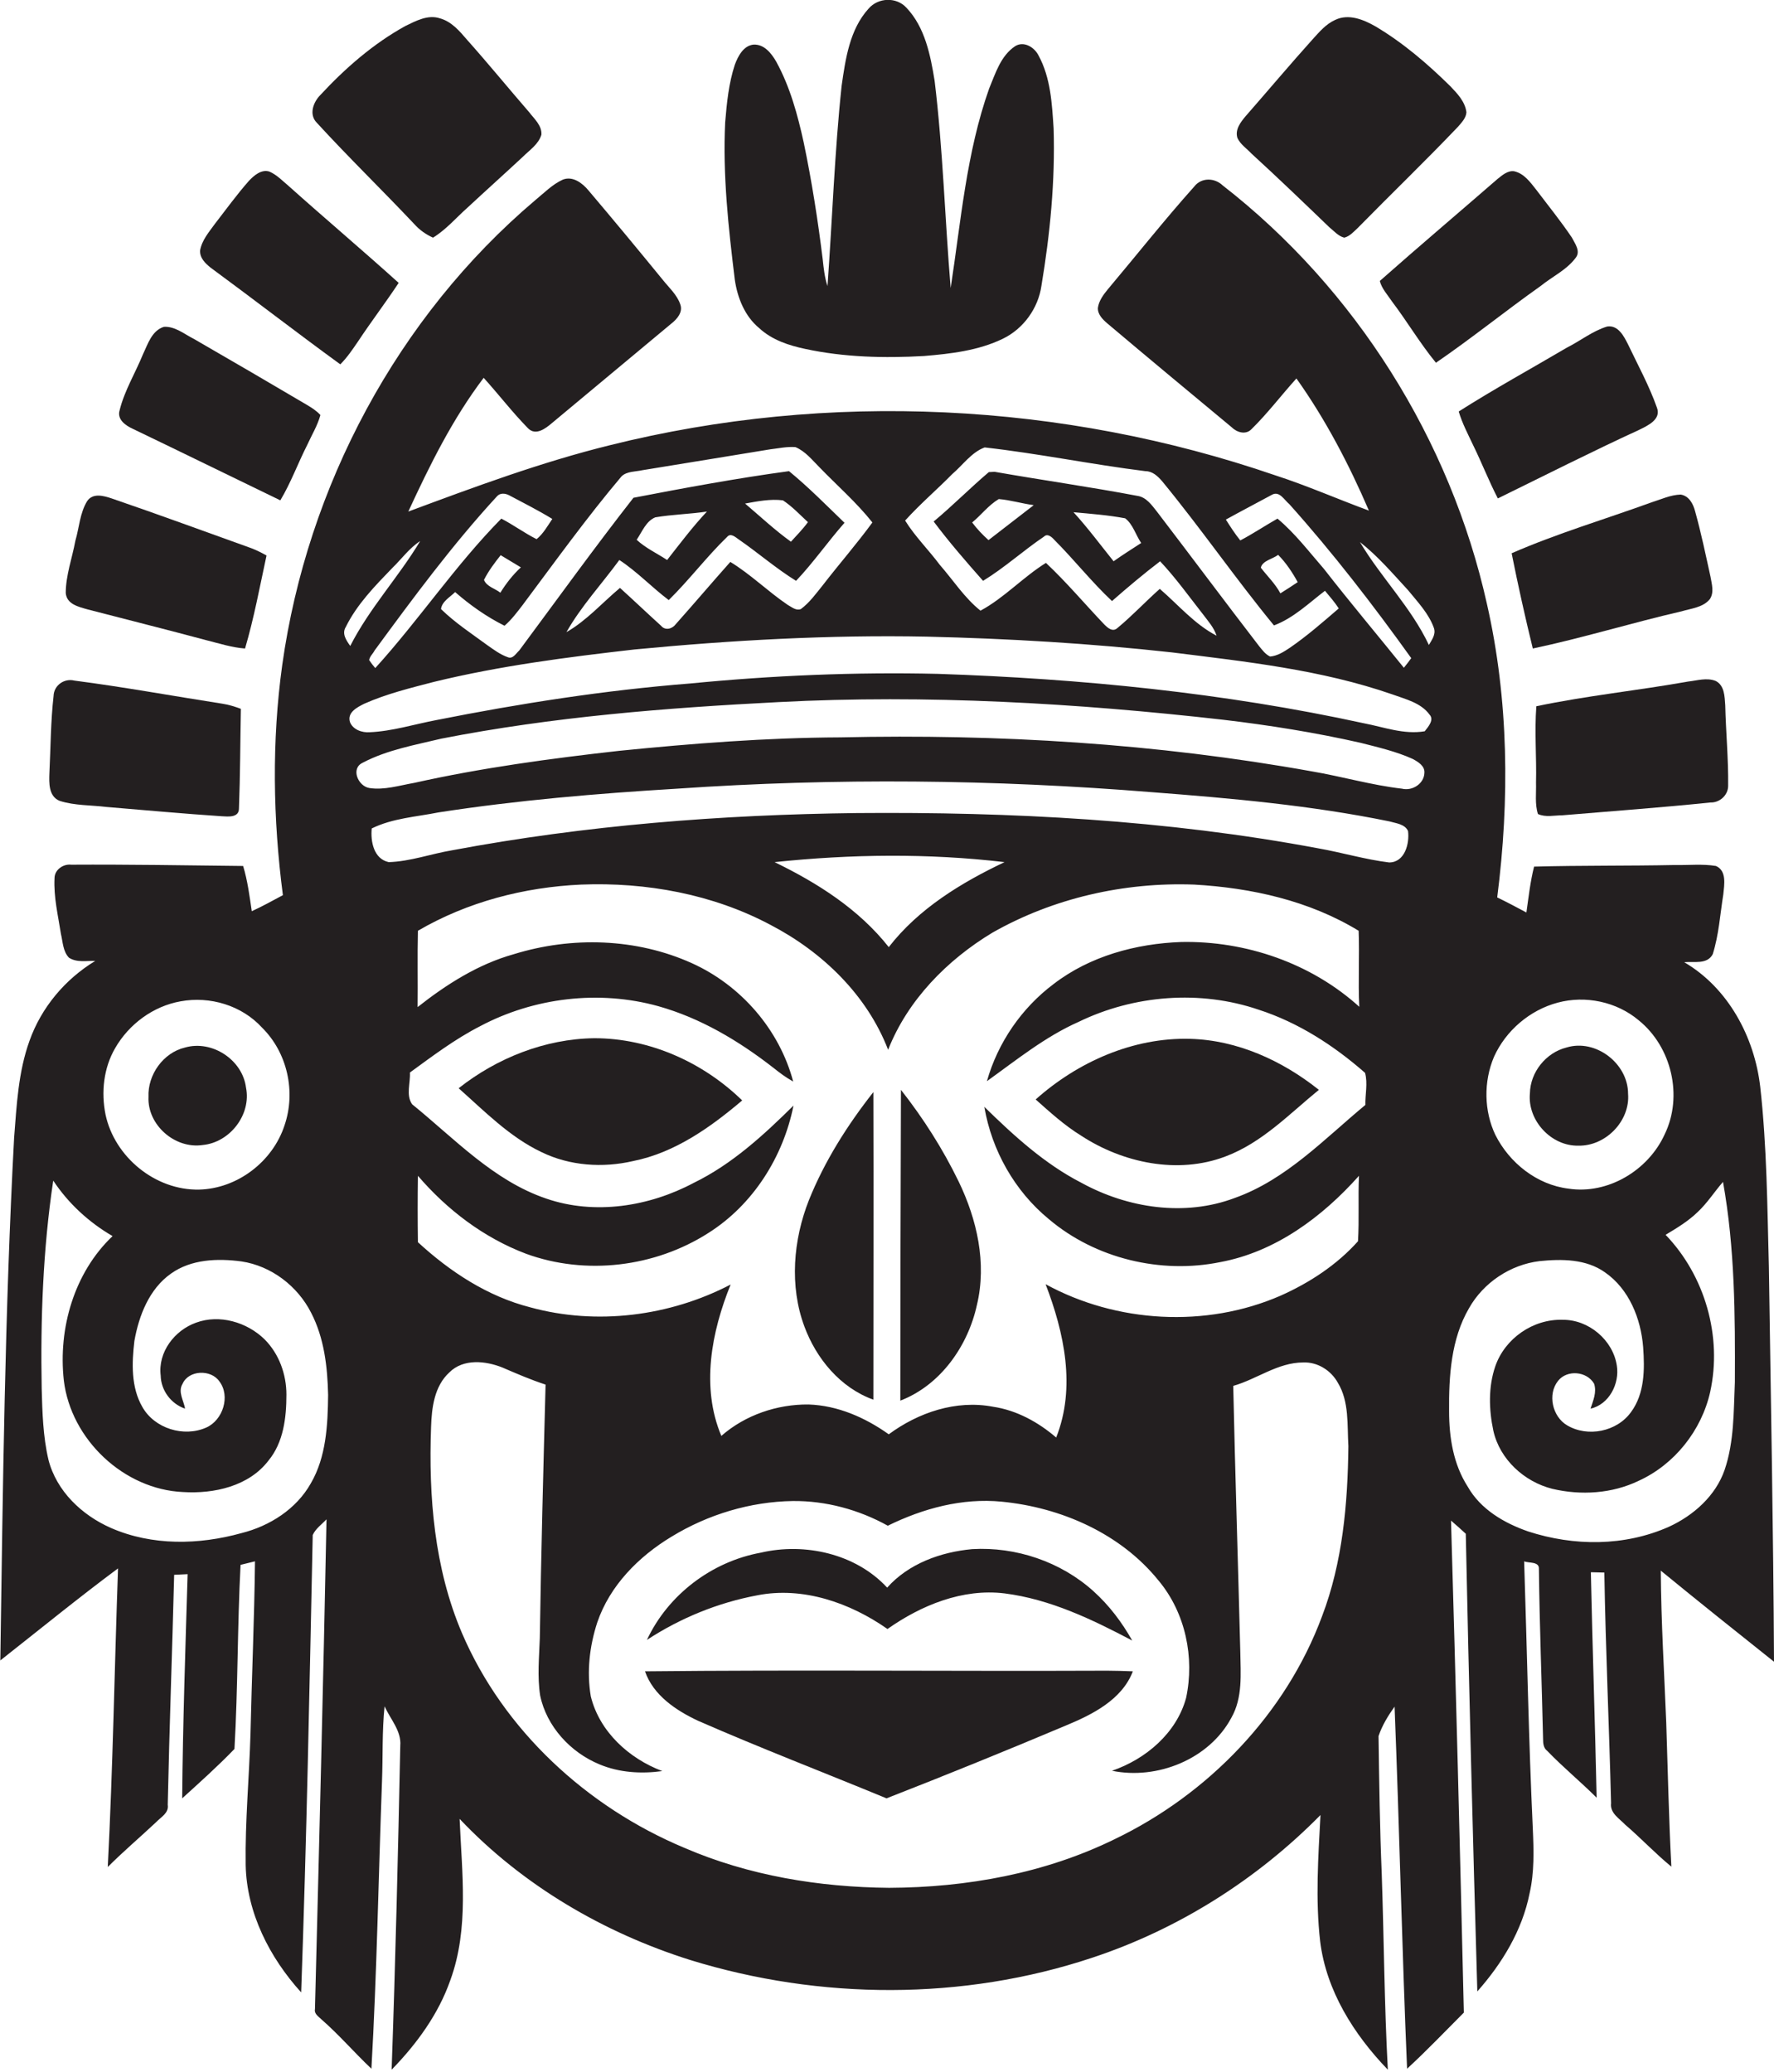
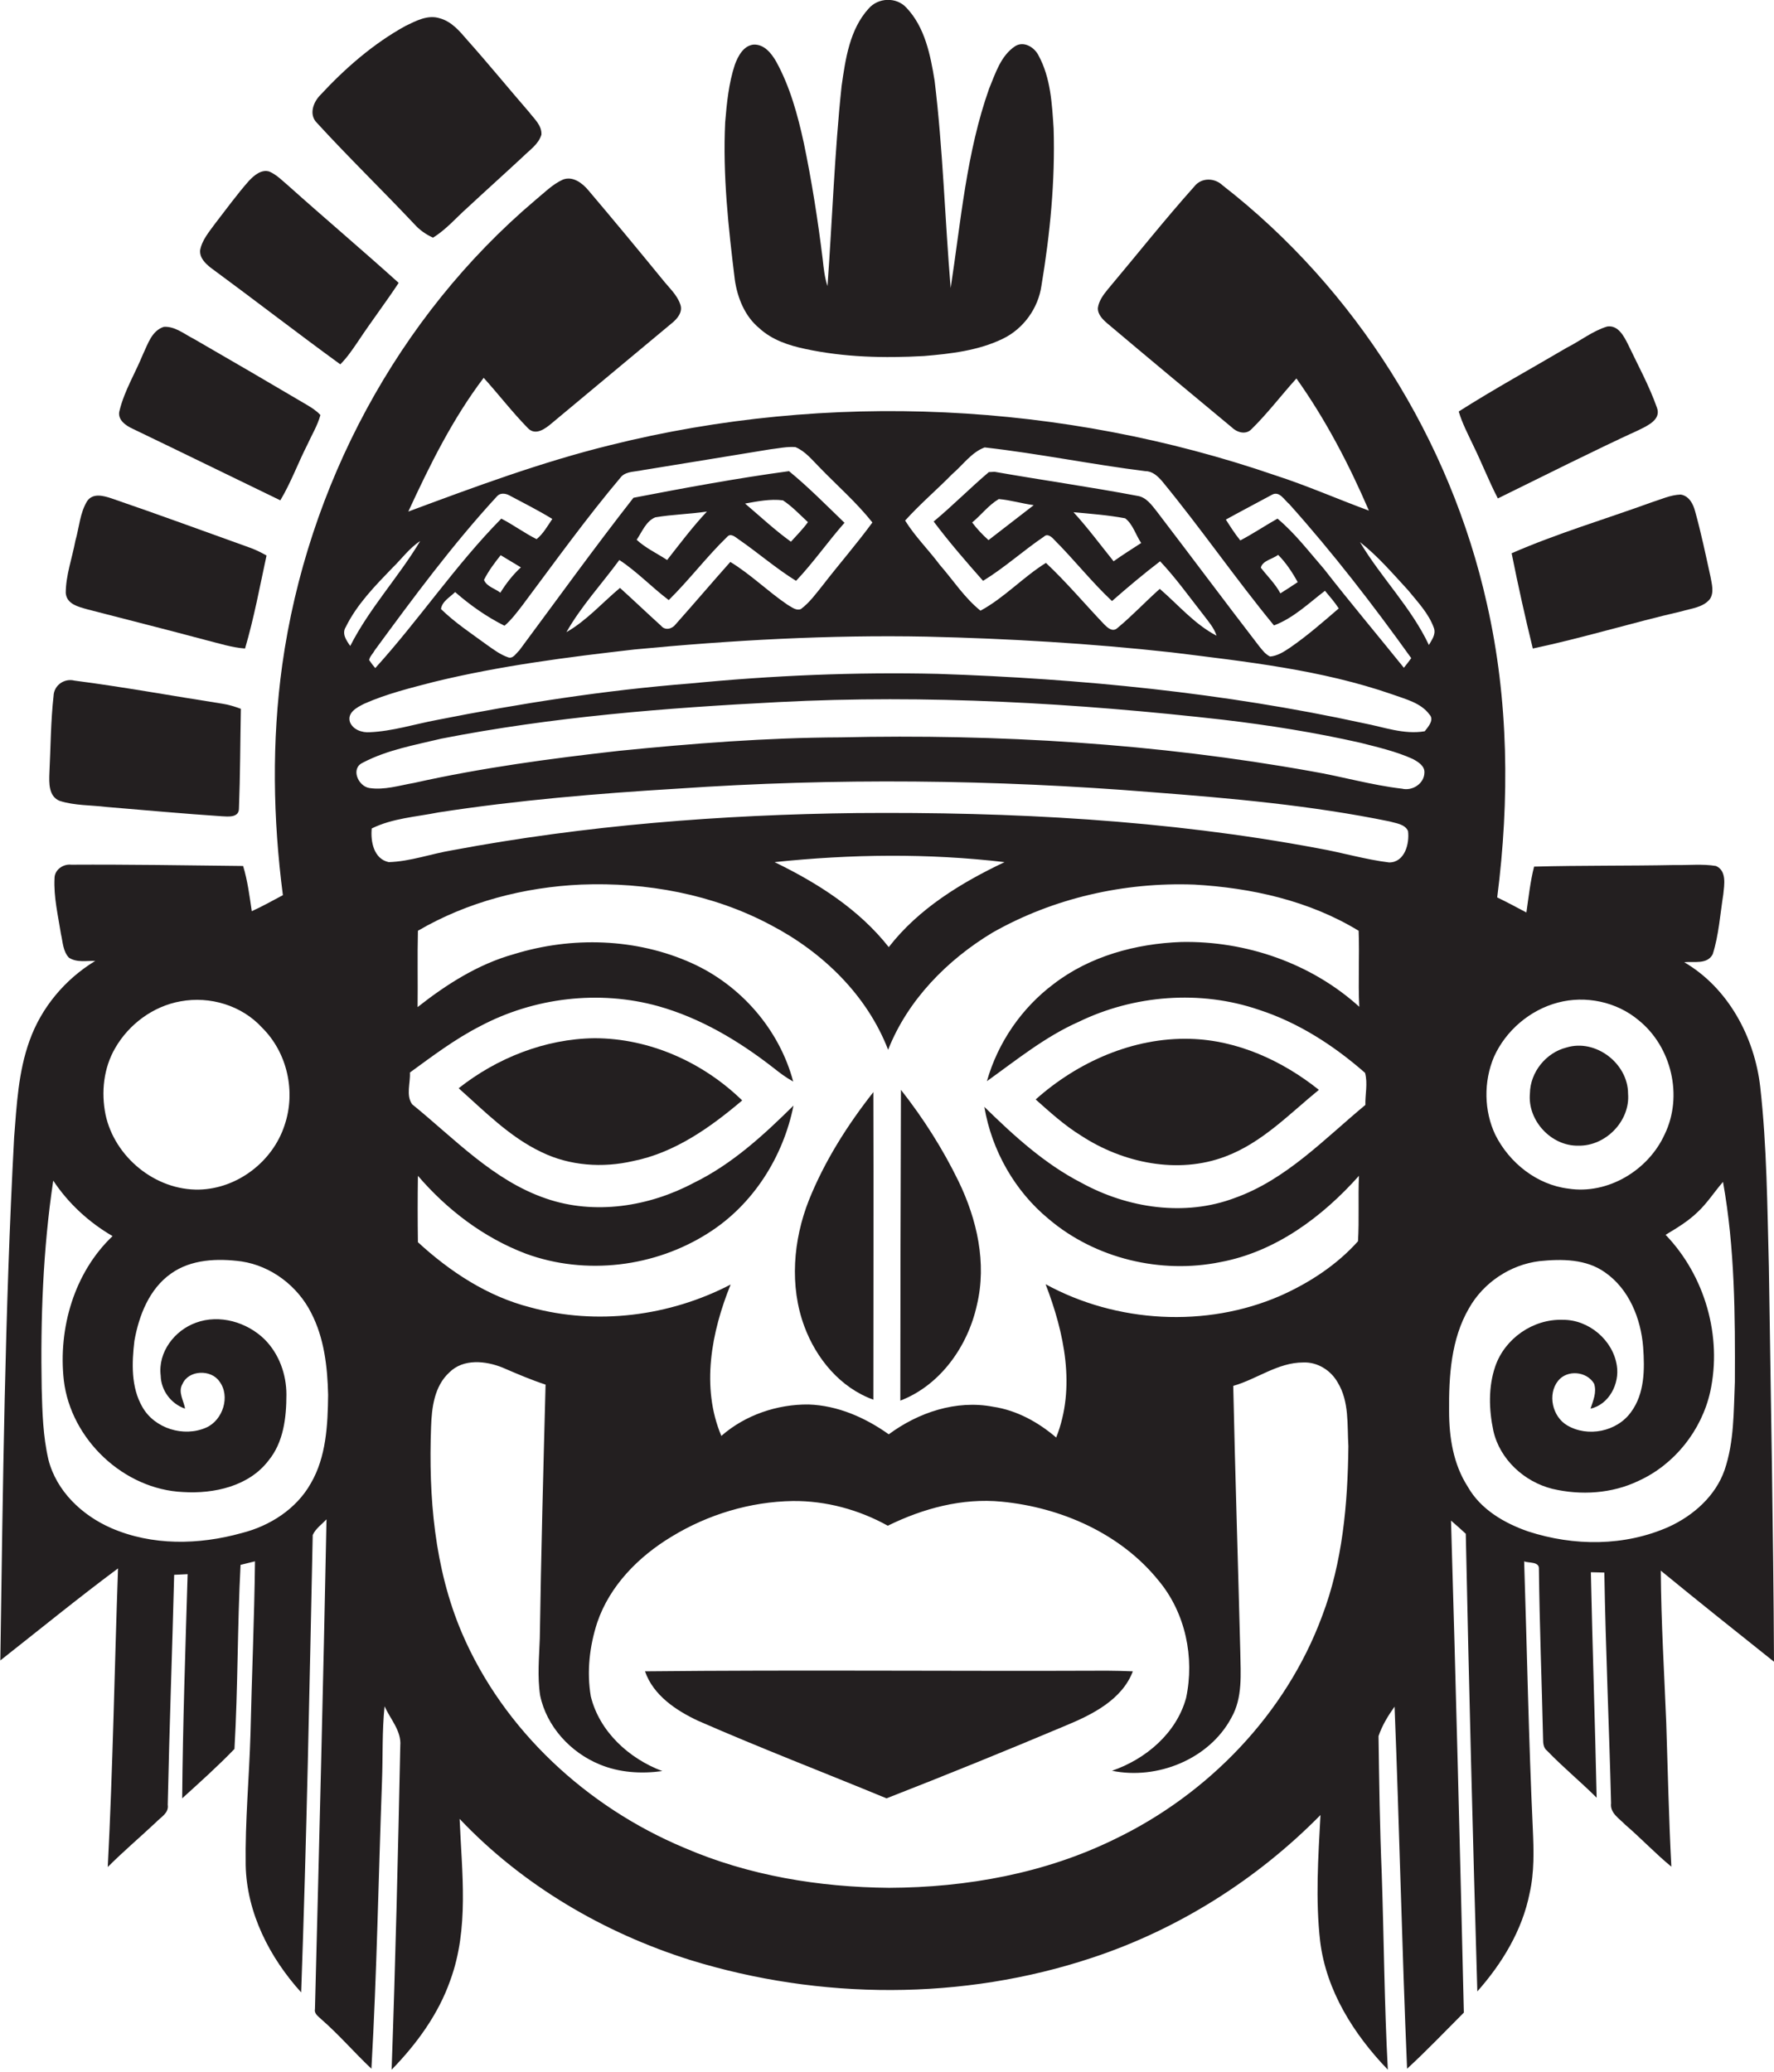
<svg xmlns="http://www.w3.org/2000/svg" version="1.1" id="Layer_1" x="0px" y="0px" viewBox="0 0 553.1 646.1" enable-background="new 0 0 553.1 646.1" xml:space="preserve">
  <g>
    <path fill="#231F20" d="M236.7,102.3c4,3.7,9.2,5.4,14.4,6.5c12.1,2.6,24.6,2.9,37,2.2c8.4-0.7,17-1.7,24.6-5.4   c6.4-3.1,11-9.5,12-16.5c2.7-16.2,4.3-32.6,3.8-49c-0.5-7.7-0.9-15.8-4.7-22.8c-1.3-2.6-4.6-4.6-7.3-2.9c-4.5,3-6.1,8.4-8.1,13.2   c-7.1,20-8.8,41.4-12,62.2c-1.8-21.5-2.4-43.2-5-64.6c-1.3-8-3-16.7-8.8-22.8c-3.1-3.4-8.8-3.2-11.8,0.3   c-5.9,6.5-7.2,15.7-8.4,24.1c-2.2,20.7-2.9,41.6-4.4,62.4c-0.9-2.7-1.2-5.6-1.5-8.4c-1.5-12.2-3.4-24.3-5.9-36.3   c-1.9-8.7-4.3-17.5-8.6-25.3c-1.5-2.6-3.7-5.4-7-5.3c-3.2,0.3-4.9,3.6-5.9,6.3c-1.9,5.8-2.5,11.9-3,17.9c-0.8,16.4,1,32.8,3,49.1   C229.9,92.8,232.2,98.6,236.7,102.3z" />
    <path fill="#231F20" d="M129.2,69.9c1.6,1.8,3.6,3.2,5.8,4.2c4.1-2.5,7.3-6.3,10.8-9.4c5.7-5.3,11.5-10.5,17.2-15.8   c2.1-2.1,4.9-3.9,5.8-6.9c0.2-2.9-2.3-5-3.8-7c-6.5-7.5-12.7-15.1-19.3-22.5c-2.4-2.8-4.9-5.8-8.6-6.8c-3.7-1.2-7.4,0.8-10.7,2.4   c-10,5.5-18.8,13.2-26.5,21.5c-2.2,2.2-3.7,6.1-1.1,8.7C108.7,49.1,119.2,59.3,129.2,69.9z" />
-     <path fill="#231F20" d="M390.2,47.9c8.2,7.5,16.2,15.2,24.2,22.9c1.5,1.2,2.8,2.8,4.7,3.3c1.7-0.4,2.9-1.8,4.2-3   c10.4-10.6,21.1-20.9,31.3-31.6c1.1-1.3,2.5-2.7,2.6-4.5c-0.4-3.3-2.8-5.8-5-8.1c-7.1-7-14.8-13.6-23.4-18.7c-3.7-2.1-8.3-4-12.5-2   c-2.9,1.3-4.9,3.7-7,6c-7.1,7.9-14,16.1-21,24.1c-1.5,1.8-3.3,4.1-2.5,6.7C386.7,45,388.7,46.3,390.2,47.9z" />
    <path fill="#231F20" d="M65.6,83.4c13.6,10,26.9,20.3,40.5,30.2c2.1-2.1,3.8-4.6,5.5-7.1c4.1-6.2,8.6-12.1,12.7-18.3   c-11.3-10.2-22.9-20-34.3-30.2c-1.9-1.6-3.7-3.5-6-4.5c-2.5-0.8-4.8,1.2-6.4,2.9c-3.8,4.3-7.1,8.9-10.6,13.4c-1.8,2.5-4,5-4.6,8.2   C62.2,80.4,64,82.1,65.6,83.4z" />
-     <path fill="#231F20" d="M434,94c4.7,6.2,8.7,13,13.7,19.1c11.1-7.6,21.6-16.1,32.6-23.9c3.7-3,8.3-5.1,11.1-9   c1.4-2-0.4-4.3-1.3-6.1c-3.5-5.2-7.4-10-11.1-14.9c-1.9-2.4-3.8-5.1-6.9-5.8c-2-0.3-3.7,1.2-5.2,2.4   c-12.2,10.6-24.6,21.1-36.7,31.8C430.8,90,432.6,91.9,434,94z" />
    <path fill="#231F20" d="M517.8,489.7c11.7,9.6,23.5,19,35.3,28.4c-0.2-41-1-82-1.6-123.1c-0.5-18.7-0.6-37.5-2.7-56.2   c-1.8-15.5-10-30.8-23.7-38.8c3-0.3,7.2,0.8,8.9-2.5c1.9-6,2.3-12.4,3.3-18.7c0.3-3,1.1-7.3-2.3-8.8c-4.2-0.7-8.6-0.2-12.8-0.3   c-14.6,0.3-29.3,0.1-43.9,0.5c-1.2,4.7-1.7,9.5-2.4,14.3c-3-1.6-6-3.2-9.1-4.7c3.9-30.4,3.6-61.6-3.2-91.5   c-11.4-51.2-41-98.3-82.4-130.5c-2.5-2.4-6.6-2.5-8.8,0.3c-9.3,10.4-18,21.4-27,32.1c-1.4,1.7-2.8,3.6-3.1,5.8   c-0.1,2,1.5,3.6,2.9,4.8c12.9,10.9,25.8,21.6,38.8,32.4c1.6,1.6,4.4,2.5,6.2,0.6c5-4.9,9.3-10.6,14-15.8   c9.1,12.8,16.4,26.8,22.6,41.2c-9.8-3.6-19.3-7.8-29.2-11c-66.3-22.8-139.3-26.4-207.4-9.4c-21.5,5.3-42.2,13-62.9,20.7   c6.7-14.5,13.8-28.9,23.5-41.7c4.7,5.2,8.9,10.7,13.8,15.7c2.4,2.5,5.5,0.1,7.5-1.6c12.4-10.3,24.8-20.7,37.2-31   c1.8-1.4,3.7-3.6,2.8-6c-1-3-3.6-5.3-5.5-7.7c-7.6-9.3-15.3-18.6-23.1-27.8c-1.9-2.3-4.9-4.6-8-3.4c-3.3,1.5-5.8,4.1-8.6,6.4   c-43,36.4-71.1,89.3-78.9,144.9c-3.3,23.8-2.9,48,0.2,71.8c-3.2,1.7-6.4,3.5-9.7,5c-0.7-4.7-1.3-9.5-2.7-14.1   c-17.9-0.2-35.8-0.5-53.6-0.4c-2.5-0.3-5.2,1.6-5.2,4.2c-0.3,5.9,1.1,11.6,2,17.4c0.6,2.5,0.6,5.4,2.5,7.4c2.5,1.6,5.5,0.9,8.2,1   c-9.4,5.7-16.8,14.5-20.5,24.9c-3.5,9.7-4,20-4.8,30.2c-2.9,54.3-3.5,108.7-4.3,163c12.2-9.6,24.2-19.4,36.7-28.7   c-1.1,31-1.6,62.1-3.2,93.1c4.9-4.9,10.1-9.3,15.1-14c1.5-1.6,4-2.8,3.6-5.4c0.5-23.9,1.4-47.8,2-71.7c1.4-0.1,2.8-0.1,4.2-0.2   c-0.7,23.3-1.5,46.6-1.7,69.9c5.5-5,11.1-10,16.3-15.4c1.1-19.1,0.9-38.3,1.9-57.4c1.5-0.4,3-0.7,4.5-1.1   c-0.2,17.9-1,35.8-1.4,53.7c-0.4,13.7-1.7,27.3-1.5,41c0.3,14.9,7.5,28.9,17.3,39.7c1.7-47.5,2.6-95.1,3.6-142.6   c0.9-2,2.8-3.3,4.3-4.9c-1,50.9-2.3,101.8-3.6,152.7c-0.3,1.5,1.1,2.3,2,3.2c5.5,4.8,10.3,10.4,15.6,15.4   c1.7-29.8,2.2-59.7,3.3-89.6c0.3-7.8,0-15.6,0.8-23.4c1.8,4,5.3,7.7,4.9,12.3c-0.7,33.7-1.5,67.3-2.7,101   c7.8-8,14.6-17.3,18.3-27.9c5.9-16.1,3.6-33.5,2.9-50.3c19.6,20.7,44.9,35.5,71.9,44c40.5,12.5,85,12.7,125.3-0.7   c26.9-8.9,51.4-24.4,71.2-44.5c-0.7,13.1-1.6,26.3-0.1,39.4c1.9,15.4,10.5,29,21.1,40c-1.1-20.4-1.2-40.7-1.9-61.1   c-0.6-14.3-0.8-28.6-1-42.9c1.1-3.3,3-6.4,5-9.2c1.5,37.6,2.3,75.3,3.9,112.9c6.1-5.6,11.8-11.6,17.7-17.5   c-1.2-51.1-2.5-102.3-4-153.4c1.5,1.3,3.1,2.7,4.6,4.1c1,47.6,2.2,95.1,3.6,142.7c7.7-8.7,14-19,16.3-30.6c1.5-6.6,1.3-13.4,1-20.1   c-1.3-27.8-1.8-55.6-2.7-83.4c1.4,0.6,4.7,0,4.6,2.3c0.2,17.7,0.9,35.4,1.3,53.1c0,1.3,0.1,2.8,1.3,3.7c4.9,5.1,10.4,9.6,15.4,14.6   c-0.5-23.4-1.3-46.8-1.8-70.3c1.4,0,2.8,0.1,4.2,0.1c0.4,24,1.5,47.9,2.1,71.9c-0.4,3.1,2.6,4.8,4.4,6.7c4.9,4.2,9.4,9,14.4,13.1   c-0.8-15-1.1-30-1.6-44.9C518.9,521.8,517.9,505.8,517.8,489.7z M35.9,326.8c4.3-7.5,11.9-13.1,20.4-14.6   c9.2-1.7,19.1,1.3,25.4,8.2c7.9,7.8,10.6,20,7,30.5c-3.7,11.3-14.7,19.7-26.6,20c-13.7,0.3-26.4-10.2-29.2-23.4   C31.5,340.5,32.3,333,35.9,326.8z M96.9,462.5c-4.5,8-12.8,13.3-21.6,15.5c-13.3,3.7-27.9,4-40.7-1.6c-9.1-4-17-11.5-19.5-21.3   c-1.7-7.3-1.9-14.8-2.1-22.2c-0.4-21.6,0.4-43.4,3.6-64.8c4.7,7.1,11.1,13,18.5,17.3c-12,11.4-17,28.8-15.2,45   c2.2,18.4,18.7,34,37.2,34.8c9.6,0.6,20.5-1.8,26.6-9.8c4.7-5.7,5.6-13.4,5.6-20.6c0-6.3-2.3-12.7-6.8-17.2   c-5.5-5.4-14.1-7.9-21.4-5.2c-6.7,2.4-11.9,9.2-11,16.5c0.1,4.6,3.2,8.8,7.6,10.3c-0.4-2.5-2.3-5.2-0.8-7.7   c1.9-4.4,8.9-4.6,11.5-0.8c3.5,4.6,1.1,12.1-4.1,14.4c-7,3.1-16.1,0.3-19.9-6.4c-3.6-6.2-3.3-13.8-2.5-20.6   c1.4-7.9,4.6-16.2,11.4-21c6.3-4.5,14.5-4.8,22-3.8c9.3,1.4,17.5,7.7,21.7,16c4.1,7.9,5.1,16.9,5.3,25.6   C102.2,444.3,101.7,454.3,96.9,462.5z M396.5,154.3c2.4-1.4,3.9,1.6,5.5,2.9c13.6,15.2,26.1,31.4,38,48c-0.7,1-1.5,2-2.3,3   c-8.3-10.3-16.8-20.4-24.9-30.8c-4.7-5.4-9-11.1-14.5-15.7c-3.9,2.2-7.6,4.7-11.6,6.8c-1.7-2.1-3.1-4.3-4.5-6.5   C386.9,159.4,391.7,156.9,396.5,154.3z M404.6,181.5c-1.8,1.2-3.6,2.4-5.4,3.5c-1.6-3-4.1-5.4-6.1-8c0.5-2.2,3.7-2.7,5.4-4   C400.9,175.4,402.9,178.4,404.6,181.5z M296.9,147.8c3.3-2.8,6-6.8,10.1-8.3c16.8,1.9,33.3,5.3,50.1,7.4c2.2,0,3.8,1.5,5.2,3.1   c12.1,14.7,22.9,30.4,34.9,45c6.1-2.3,10.8-6.9,15.9-10.8c1.5,1.8,3,3.5,4.3,5.5c-5,4.3-9.9,8.6-15.3,12.3   c-1.8,1.2-3.8,2.5-6.1,2.7c-1.5-0.7-2.4-2-3.4-3.2c-10.7-13.9-21.2-28-31.9-42c-1.6-2-3.3-4.5-6.1-4.9c-14.8-2.8-29.7-4.9-44.5-7.5   c-0.5,0-1.3,0.1-1.8,0.1c-5.9,5-11.3,10.5-17.2,15.4c4.8,6.4,10.1,12.5,15.4,18.5c6.7-4.1,12.5-9.4,19-13.8c1.1-1.1,2.5,0.2,3.2,1   c6.2,6.2,11.6,13.1,18,19.1c4.9-4.3,9.9-8.5,15-12.4c4.9,5.2,9.1,11.1,13.5,16.7c1.5,2,3.3,4,4.1,6.5c-6.9-3.6-11.9-9.6-17.7-14.6   c-4.5,4-8.6,8.4-13.2,12.2c-1.5,1.4-3.1-0.1-4.1-1.1c-6.1-6.4-11.8-13.2-18.2-19.2c-7.2,4.5-13,10.9-20.4,14.9   c-5-4-8.5-9.5-12.7-14.3c-3.5-4.7-7.7-8.8-10.8-13.8C287,157,292.2,152.6,296.9,147.8z M355.8,169.3c-2.9,1.9-5.8,3.7-8.6,5.7   c-4.1-5.1-8.1-10.5-12.5-15.3c5.4,0.5,10.8,0.9,16.1,1.9C353.2,163.4,354.1,166.8,355.8,169.3z M322.3,157.5   c-4.7,3.6-9.4,7.3-14.1,10.9c-1.9-1.7-3.6-3.5-5.1-5.5c2.8-2.3,5.1-5.4,8.3-7.3C315,155.9,318.6,157,322.3,157.5z M193.8,148.5   c1.7-1.6,4.3-1.4,6.5-1.9c13.3-2.2,26.6-4.3,39.8-6.5c2.6-0.3,5.2-0.9,7.9-0.7c3.1,1.3,5.2,4,7.5,6.3c5.5,5.7,11.5,10.9,16.5,17.2   c-4.9,6.7-10.4,13-15.5,19.6c-2.1,2.6-4.1,5.4-6.8,7.4c-1.5,0.6-2.8-0.6-4.1-1.3c-6.2-4.2-11.5-9.5-17.9-13.4   c-5.7,6.4-11.3,13-17,19.4c-1.1,1.5-3.3,2.1-4.6,0.5c-4.3-3.9-8.5-7.9-12.8-11.8c-5.5,4.6-10.4,10.2-16.7,13.8   c4.6-8.1,11-15,16.5-22.5c5.5,3.6,10.1,8.5,15.4,12.5c6.4-6.3,11.8-13.5,18.2-19.7c1.1-1.3,2.5,0,3.5,0.7c6.1,4.2,11.7,9.1,18,13   c5.4-5.7,9.9-12.2,15.1-18.1c-5.7-5.5-11.2-11.1-17.3-16.1c-16.2,2.2-32.4,5.2-48.5,8.3c-12.2,15.6-23.8,31.7-35.6,47.6   c-1,0.9-2,2.8-3.6,2.1c-2.3-0.8-4.3-2.3-6.3-3.7c-4.9-3.6-10.1-7-14.5-11.3c0.3-2.4,2.8-3.7,4.4-5.3c4.7,4.1,9.8,7.7,15.4,10.5   c2.2-1.9,3.9-4.2,5.6-6.4C173,175.2,182.9,161.4,193.8,148.5z M198.5,168.3c1.7-2.5,2.9-5.8,5.8-7c5.3-0.9,10.7-1,16.1-1.8   c-4.5,4.8-8.4,10-12.4,15.1C204.8,172.5,201.3,170.9,198.5,168.3z M232.3,157c3.9-0.7,7.9-1.5,11.8-1c2.9,1.9,5.3,4.5,7.8,6.8   c-1.6,2.2-3.5,4.1-5.3,6.1C241.6,165.3,237,161,232.3,157z M150.9,180.8c1.4-2.8,3.3-5.3,5.2-7.7c2.1,1.3,4.2,2.5,6.3,3.8   c-2.5,2.3-4.6,5-6.4,7.9C154.4,183.5,151.7,182.9,150.9,180.8z M158.7,154.4c4.5,2.4,9.1,4.7,13.5,7.4c-1.5,2.2-2.8,4.6-4.9,6.3   c-3.8-1.9-7.3-4.5-11-6.4c-14.3,14.5-25.6,31.5-39.3,46.6c-0.7-0.8-1.3-1.6-1.9-2.5c0.2-1.2,1.2-2,1.7-3c12.1-16.5,24.3-33,38.1-48   C155.9,153.6,157.5,153.8,158.7,154.4z M107.8,195.5c3.5-7.1,9.1-12.8,14.5-18.4c2.9-2.8,5.3-6.2,8.7-8.4   c-6.7,11.2-15.8,20.9-21.8,32.7C108,199.7,106.5,197.6,107.8,195.5z M412.2,503.9c-11.3,30.5-35.5,55.5-64.6,69.5   c-21.8,10.7-46.2,15.1-70.4,15.2c-21.8-0.2-43.8-3.8-63.9-12.5c-30.3-12.7-56.3-36.6-69.3-67c-8.6-20.2-10.4-42.5-9.6-64.2   c0.2-6,1-12.7,5.7-17c4.4-4.4,11.4-3.6,16.6-1.5c4.4,1.9,8.8,3.8,13.4,5.3c-0.7,26.4-1.4,52.8-1.8,79.1c-0.2,5.9-0.8,11.9,0.1,17.8   c2,9.7,9.5,17.8,18.5,21.5c6.2,2.6,13,3,19.6,2.1c-10.4-3.9-19.6-12.3-22.3-23.3c-1.3-7.7-0.4-15.6,2-23   c3.9-11.5,12.9-20.6,23.2-26.8c11.3-6.9,24.5-10.9,37.8-11.1c10.3-0.1,20.6,2.7,29.6,7.7c11-5.4,23.2-8.7,35.5-7.5   c18.5,1.8,37.1,9.9,49,24.7c8.3,10,11.2,23.9,8.5,36.5c-3,11-12.6,19.1-23.1,22.7c14.1,2.9,30.3-3.6,37.2-16.5   c3.6-6.3,2.9-13.7,2.8-20.6c-0.7-27.6-1.6-55.3-2.2-82.9c7.4-2.1,13.9-7.3,21.8-7.3c4.5-0.2,8.7,2.5,10.8,6.3   c3.6,5.9,2.9,13.2,3.3,19.8C420.2,468.9,418.6,487.1,412.2,503.9z M425.7,344.5c-12.8,10.6-24.7,23.3-40.7,29   c-15.6,5.9-33.4,3.2-47.8-4.7c-11.5-5.9-21.1-14.7-30.3-23.7c2.3,13.6,9.5,26.3,20.1,35c14.5,12.3,34.9,17.2,53.5,13.4   c17.2-3.2,31.8-14.1,43.2-26.9c-0.3,6.8,0.1,13.6-0.3,20.4c-6.6,7.4-15.2,13-24.2,17c-23.2,10.1-51.1,8.5-73.2-3.6   c5.8,15.1,9.5,32.2,3.3,47.8c-5.6-4.8-12.3-8.5-19.7-9.6c-11.5-2.2-23.3,1.8-32.5,8.6c-7.3-5.2-15.9-9-25-9.3   c-9.8-0.1-19.8,3.3-27.2,9.8c-6.4-15.2-3.1-32.4,2.9-47.2c-19,9.9-41.8,12.8-62.5,7.1c-13.3-3.4-25-11.1-35-20.3   c-0.1-6.9-0.1-13.8,0-20.7c9.1,10.6,20.5,19.3,33.7,24.3c18.6,6.8,40.2,4.2,56.9-6.5c13.9-8.8,23.3-23.7,26.5-39.7   c-9.3,9.2-19.2,18.3-31.1,24.1c-13.9,7.4-30.9,10.1-46,4.9c-16.5-5.6-28.6-18.7-41.8-29.4c-2-2.8-0.5-6.7-0.7-9.9   c7-5.1,14-10.4,21.8-14.4c16.9-9,37.2-11.4,55.6-6.3c13.2,3.7,25.1,10.8,35.9,19.2c2,1.6,4,3.1,6.2,4.3   c-4.3-16.2-16.3-30-31.6-36.9c-17.3-7.8-37.4-8.4-55.5-2.8c-11.1,3.1-21,9.4-30,16.5c0.1-7.9-0.1-15.8,0.1-23.8   c15.4-9,33.1-13.6,50.9-14.4c20.3-0.8,41.1,3,59.1,12.6c16.1,8.4,30,21.8,36.6,38.9c6.1-15.5,18.4-28,32.5-36.5   c19-10.8,41.1-15.8,62.9-15c17.8,1,35.9,5,51.3,14.4c0.3,7.9-0.2,15.8,0.2,23.7c-15-13.6-35.4-20.6-55.5-20.2   c-14.1,0.5-28.5,4.4-39.8,13.1c-10,7.5-17.4,18.3-20.8,30.3c9.2-6.6,18.2-13.9,28.6-18.5c17.3-8.4,37.9-10,56.1-3.8   c12.4,4,23.5,11.2,33.2,19.7C426.5,337.8,425.6,341.3,425.7,344.5z M241.5,268.8c23.8-2.5,47.9-2.8,71.7,0   c-13.5,6.4-26.8,14.5-36.1,26.5C267.8,283.5,254.9,275.3,241.5,268.8z M433.1,268.9c-7.4-0.9-14.7-3.1-22.1-4.4   c-47.4-8.9-95.8-11.4-143.9-11c-42.2,0.5-84.5,3.8-126.1,11.6c-6.6,1.1-13.1,3.5-19.8,3.7c-4.7-1-5.7-6.5-5.3-10.5   c6.5-3.2,13.8-3.6,20.8-5c24.6-3.8,49.5-5.9,74.4-7.4c49.3-3.4,98.8-2.9,148.1,1.1c24.8,1.9,49.6,4.1,74,9.1c2,0.6,4.8,0.8,5.8,3   C439.5,263,438,268.9,433.1,268.9z M437.1,245.9c-9.5-1.1-18.7-3.8-28.1-5.4c-48.4-8.7-97.8-11.7-147-10.6   c-23.1,0.1-46.1,1.9-69,4.2c-21.4,2.4-42.9,5.3-63.9,10c-4.6,0.8-9.3,2.3-13.9,1.6c-3.5-0.5-6-6.1-2.1-7.9c7.6-4,16.2-5.5,24.5-7.5   c34.7-6.8,70-9.6,105.2-11.4c46.2-2.4,92.6,0.3,138.5,5.5c14.4,1.7,28.8,4,42.9,7.2c5.5,1.4,11.1,2.7,16.2,5   c1.7,0.9,3.9,2.2,3.7,4.4C444,244.3,440.4,246.7,437.1,245.9z M444.2,228c-6.5,1.1-12.7-1.3-19-2.5c-43.6-9.5-88.2-13.9-132.8-15.4   c-25.8-0.6-51.6,0.5-77.2,3c-26.6,2.1-52.9,6.2-79.1,11.4c-6.9,1.3-13.8,3.5-20.8,3.8c-2.4,0.2-5.3-0.8-6.2-3.2   c-0.9-3,2.3-4.6,4.5-5.7c7-3.1,14.4-4.9,21.7-6.8c20.5-5,41.5-7.7,62.5-10.1c30.3-2.9,60.8-4.6,91.2-4c25.5,0.6,50.9,2.1,76.3,4.9   c23.2,2.9,46.6,5.4,68.8,13.1c4.1,1.5,8.9,2.6,11.6,6.3C447.2,224.4,445.4,226.5,444.2,228z M445.5,201.1   c-5.5-11.7-14.9-21-21.5-32.1c5.6,4.4,10.2,9.8,15,15c3,3.7,6.5,7.3,8.1,11.9C447.7,197.9,446.4,199.5,445.5,201.1z M465.8,329.5   c3.7-8.2,11.2-14.6,19.9-16.9c8.6-2.3,18.3-0.3,25.2,5.5c10.3,8.3,13.9,23.7,8.1,35.6c-5.1,11.2-17.7,18.8-30,16.9   c-9.8-1.2-18.4-8-22.8-16.8C462.7,346.4,462.5,337.3,465.8,329.5z M476.5,477.5c-7.5-2.6-14.9-6.9-18.9-14   c-4.5-7-5.8-15.4-5.8-23.5c-0.1-10.9,0.6-22.5,6.2-32.1c4.5-8,12.9-13.6,22-14.7c6.9-0.7,14.5-0.7,20.4,3.5   c7.5,5.2,11.2,14.4,11.9,23.3c0.5,6.9,0.5,14.5-3.8,20.3c-4.4,6.1-13.5,7.9-19.9,4.1c-4.6-2.7-6.2-9.7-2.8-13.9   c2.8-3.5,8.9-3,11.2,0.9c0.9,2.7-0.3,5.3-1.1,7.8c5.8-1.3,9.1-7.8,8.2-13.4c-1.2-8-8.8-14.4-16.9-14.3c-9.2-0.3-18,5.8-21,14.5   c-2.2,6.4-2,13.5-0.6,20.1c2,8.9,9.6,15.9,18.4,18.1c8.9,2.1,18.6,1.5,26.9-2.5c11.2-5.1,19.6-15.7,22.3-27.7   c3.8-17.3-1.6-36.2-13.9-49c3.5-2.1,7-4.2,10-7.1c3-2.8,5.2-6.3,7.9-9.4c3.7,20.6,3.8,41.5,3.7,62.4c-0.4,9.2-0.2,18.6-3.2,27.4   c-2.8,8.1-9.7,14.2-17.3,17.7C506.5,482.2,490.7,482.1,476.5,477.5z" />
    <path fill="#231F20" d="M41.4,133.7c15.4,7.4,30.7,14.9,46,22.3c3.3-5.5,5.5-11.6,8.4-17.3c1.4-3.1,3.2-6,4.1-9.3   c-1.2-1.3-2.6-2.2-4.1-3.1c-11.7-6.9-23.5-13.8-35.3-20.6c-3-1.5-5.9-4-9.4-3.8c-3.8,1.2-5,5.4-6.5,8.5c-2.4,5.9-5.8,11.4-7.3,17.5   C36.4,130.8,39.2,132.7,41.4,133.7z" />
    <path fill="#231F20" d="M454.8,128.3c1.1,3.7,2.9,7.1,4.5,10.5c2.7,5.5,4.9,11.2,7.7,16.6c14.7-7.2,29.3-14.6,44.1-21.4   c2.6-1.3,6.9-3.2,5.5-6.9c-2.4-6.8-5.9-13.2-9-19.7c-1.3-2.6-3.1-6.1-6.5-5.6c-4.6,1.4-8.4,4.5-12.6,6.6   C477.3,115,465.8,121.3,454.8,128.3z" />
    <path fill="#231F20" d="M471.3,172.5c2,10,4.2,19.9,6.6,29.7c15.6-3.3,30.8-8,46.4-11.6c3-0.9,6.7-1.2,8.8-3.8   c1.4-2.1,0.6-4.7,0.2-7c-1.5-6.8-2.9-13.6-4.8-20.4c-0.6-2.3-1.9-4.8-4.5-5.2c-3.2,0.1-6.1,1.5-9,2.4   C500.4,161.9,485.5,166.3,471.3,172.5z" />
    <path fill="#231F20" d="M27.3,190c12.3,3.2,24.7,6.3,37,9.6c4,1,8,2.3,12.1,2.6c2.8-9.5,4.6-19.3,6.7-29c-1.6-0.9-3.2-1.7-4.8-2.3   c-14.5-5.2-28.9-10.5-43.5-15.5c-2.4-0.8-5.8-1.8-7.6,0.8c-2.3,3.7-2.5,8.3-3.7,12.4c-1,5.4-3,10.8-3,16.3   C20.8,188.4,24.5,189.2,27.3,190z" />
    <path fill="#231F20" d="M18.6,249.7c4.7,1.5,9.7,1.3,14.6,1.9c12,1,24,2.1,36,2.9c1.9,0.1,5.3,0.5,5.3-2.4   c0.4-10.4,0.4-20.7,0.6-31.1c-1.9-0.7-3.8-1.3-5.8-1.6c-15.4-2.4-30.7-5.2-46.1-7.2c-3.2-0.8-6.4,1.5-6.5,4.8   c-0.9,8-0.9,16.1-1.3,24.1C15.3,244,15.1,248.3,18.6,249.7z" />
-     <path fill="#231F20" d="M526.3,212.5c-15.7,2.8-31.6,4.4-47.3,7.7c-0.6,7.9,0.1,15.9-0.1,23.8c0.1,3.3-0.4,6.7,0.6,9.8   c2.4,1.1,5.1,0.4,7.6,0.4c15.4-1.3,30.8-2.4,46.2-4c2.8,0.1,5.5-2.2,5.5-5.2c0.1-8.4-0.7-16.7-0.9-25.1c-0.2-2.7-0.2-6.2-3-7.6   C532.1,211.2,529.1,212.2,526.3,212.5z" />
    <path fill="#231F20" d="M143,339.3c8.1,7.2,15.9,15.2,25.8,19.9c8.8,4.3,19.1,5,28.6,2.8c13-2.6,24.1-10.5,34-18.9   c-12.2-11.9-28.9-19.4-46.1-19.4C169.9,323.9,154.9,329.9,143,339.3z" />
    <path fill="#231F20" d="M322.9,342.8c4.5,4,9,8.1,14.2,11.3c13,8.5,30.1,12.1,44.9,6.5c11.5-4.3,20-13.3,29.2-20.8   c-11.4-9.1-25.4-15.5-40.1-15.9C353.3,323.4,336,331.1,322.9,342.8z" />
-     <path fill="#231F20" d="M63.2,357c8.5-0.8,15.2-9.5,13.5-17.9c-1.1-8.7-10.6-14.9-19-12.5c-6.8,1.6-11.7,8.5-11.4,15.4   C45.9,350.7,54.5,358.3,63.2,357z" />
    <path fill="#231F20" d="M492.1,357.2c8.5,0.2,16.2-7.7,15.5-16.2c0-9.4-10.1-17.2-19.2-14.4c-6.4,1.6-11.3,7.7-11.4,14.3   C476.2,349.4,483.7,357.4,492.1,357.2z" />
    <path fill="#231F20" d="M252.2,374.2c-4.9,12.4-6.1,26.8-1.4,39.4c3.7,10,11.2,19.1,21.5,22.8c0-32,0.1-63.9,0-95.9   C264.2,350.8,257.1,362,252.2,374.2z" />
-     <path fill="#231F20" d="M280.9,339.8c-0.1,32.3-0.2,64.6-0.2,96.9c12.5-4.8,21.1-17,23.9-29.9c3.1-13,0-26.6-5.7-38.4   C294,358.3,287.9,348.7,280.9,339.8z" />
-     <path fill="#231F20" d="M276.7,507.9c10.5-7.4,23.4-12.7,36.5-11.1c14.2,1.8,27.3,8.1,39.8,14.7c-3.2-5.7-7.2-11-12.1-15.4   c-10.2-9.2-24.2-13.9-37.8-13.1c-9.8,0.9-19.8,4.5-26.5,12c-9.8-10.6-25.7-14.1-39.4-10.9c-15.3,2.8-28.9,13.1-35.5,27.2   c10.4-6.8,22.1-11.6,34.4-13.9C250.3,494.6,265,499.7,276.7,507.9z" />
+     <path fill="#231F20" d="M280.9,339.8c-0.1,32.3-0.2,64.6-0.2,96.9c12.5-4.8,21.1-17,23.9-29.9c3.1-13,0-26.6-5.7-38.4   C294,358.3,287.9,348.7,280.9,339.8" />
    <path fill="#231F20" d="M353.2,521.1c-2.7-0.1-5.4-0.2-8-0.2c-48,0.2-96.1-0.3-144.1,0.2c2.6,7.5,9.7,12.2,16.5,15.4   c19.4,8.5,39.2,16.1,58.8,24.2c18.7-7.3,37.4-14.9,55.9-22.7C340.5,534.6,349.8,530,353.2,521.1z" />
  </g>
</svg>